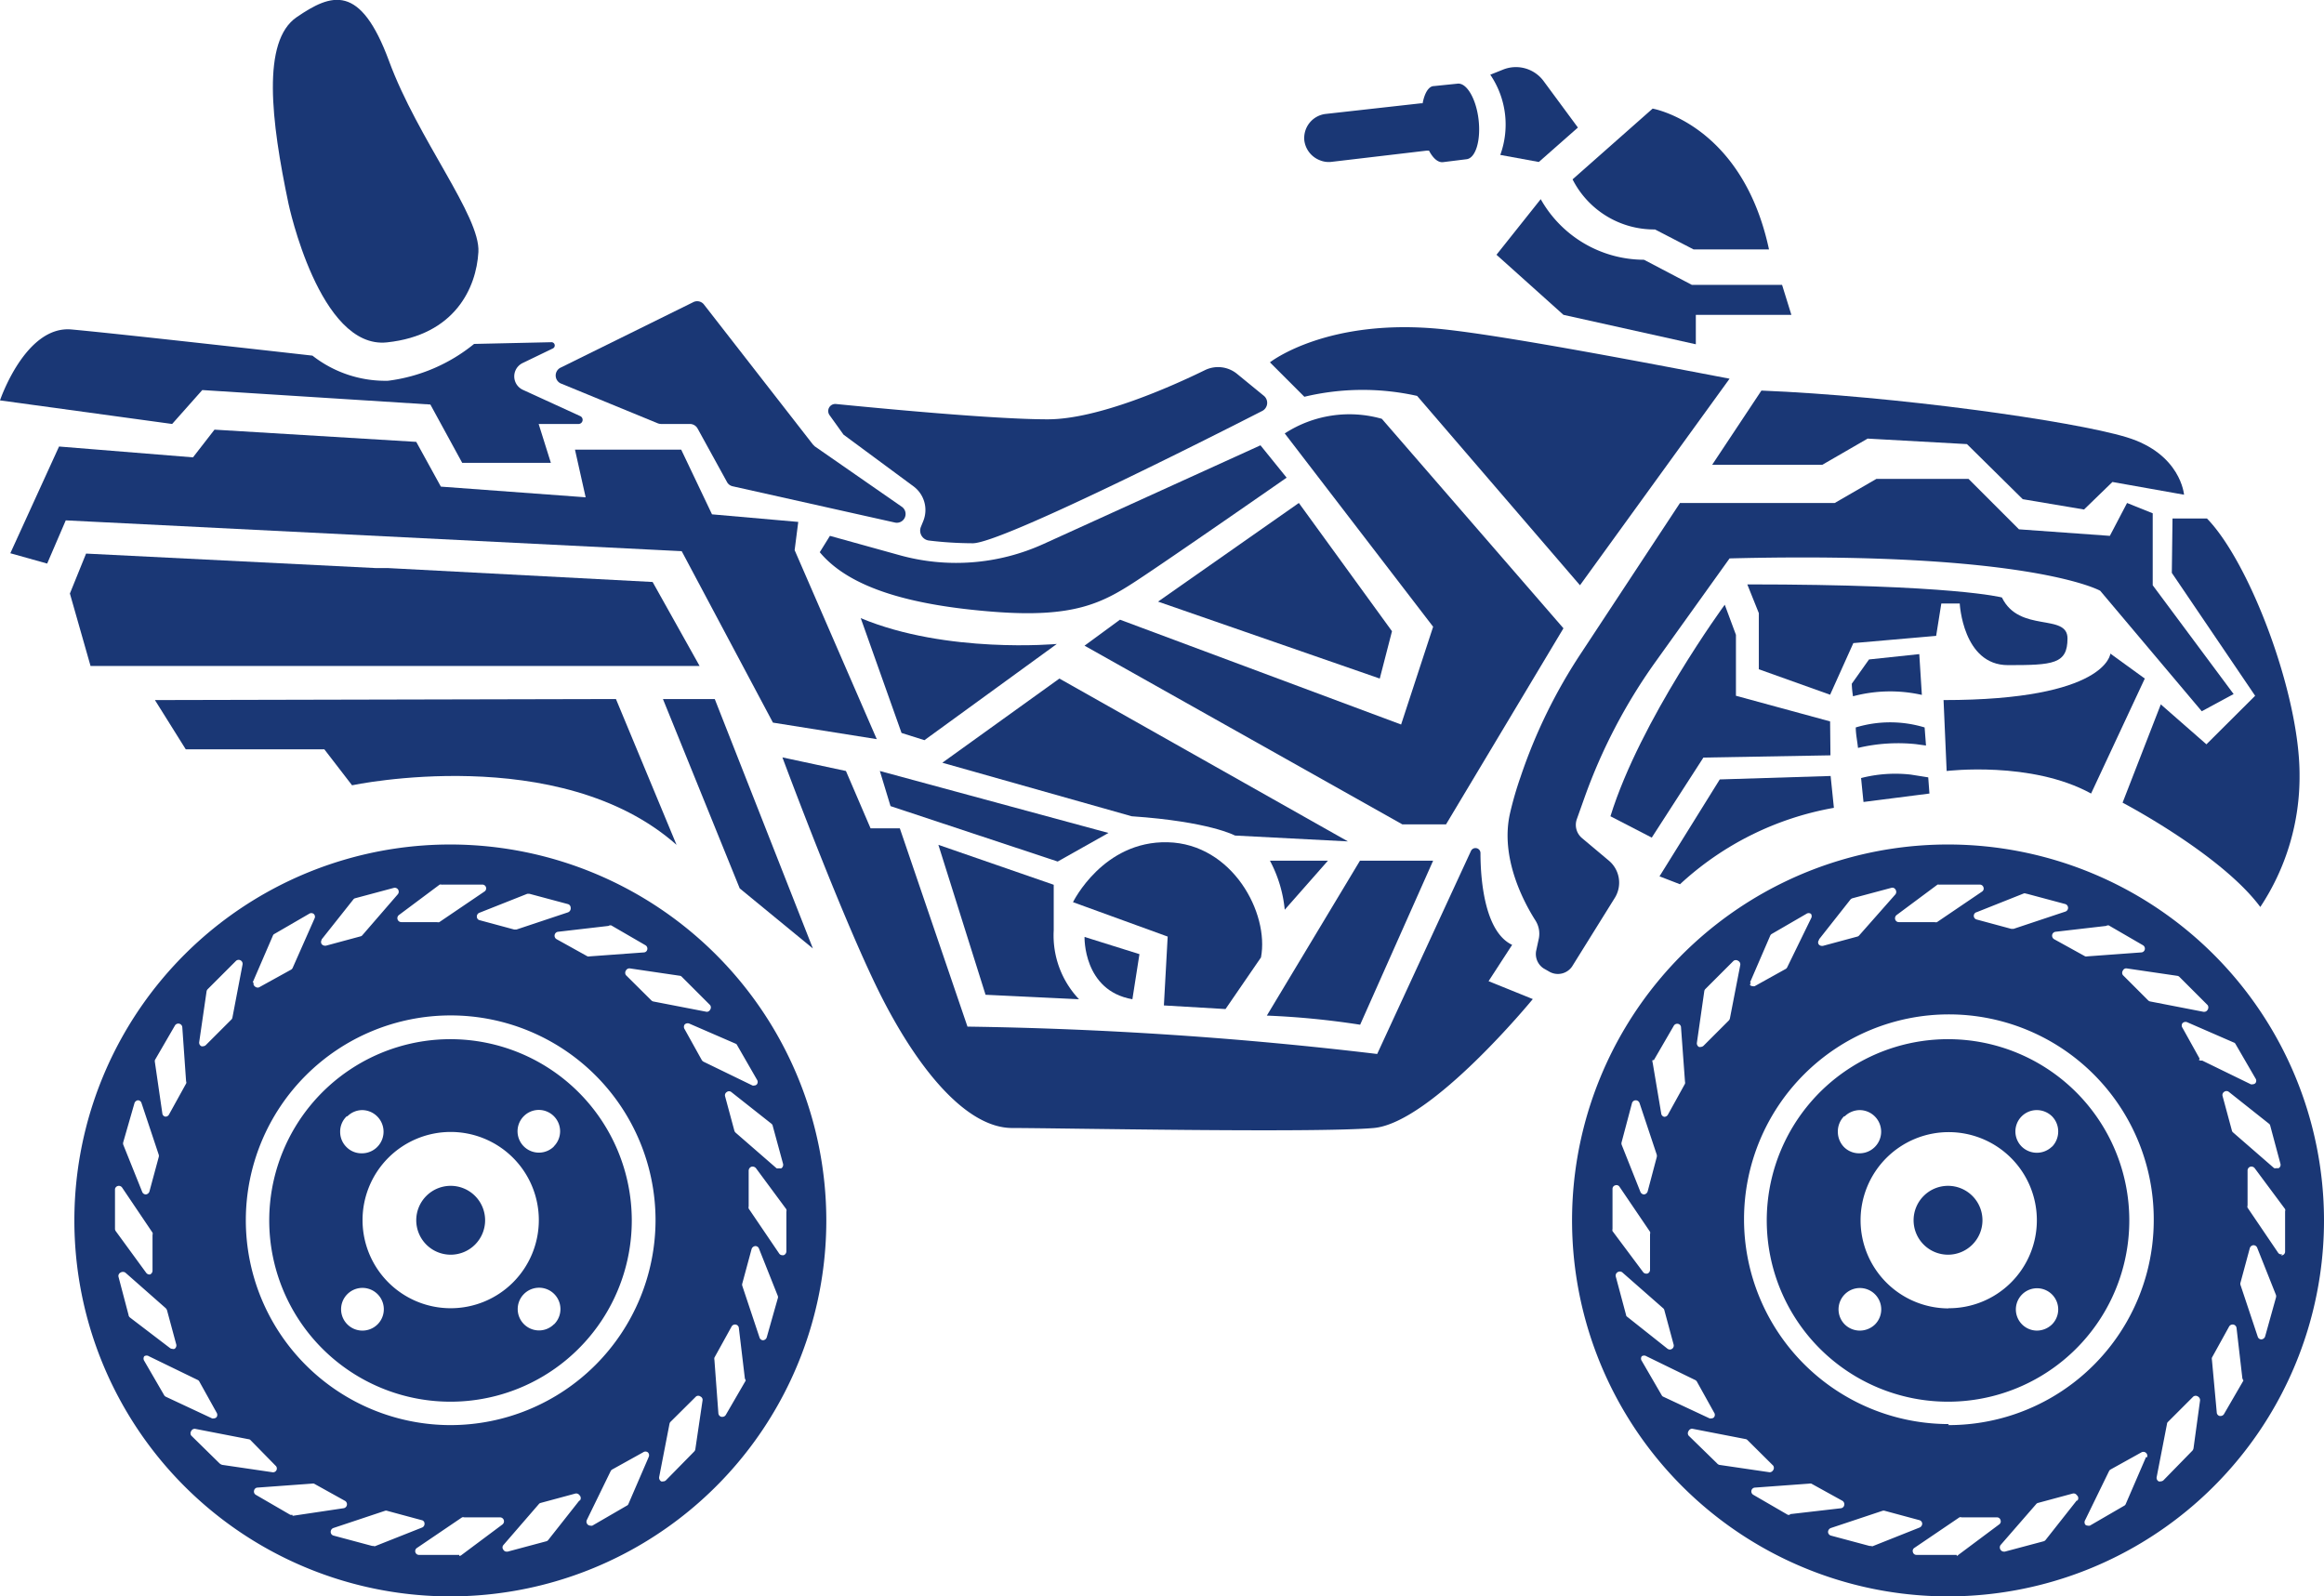
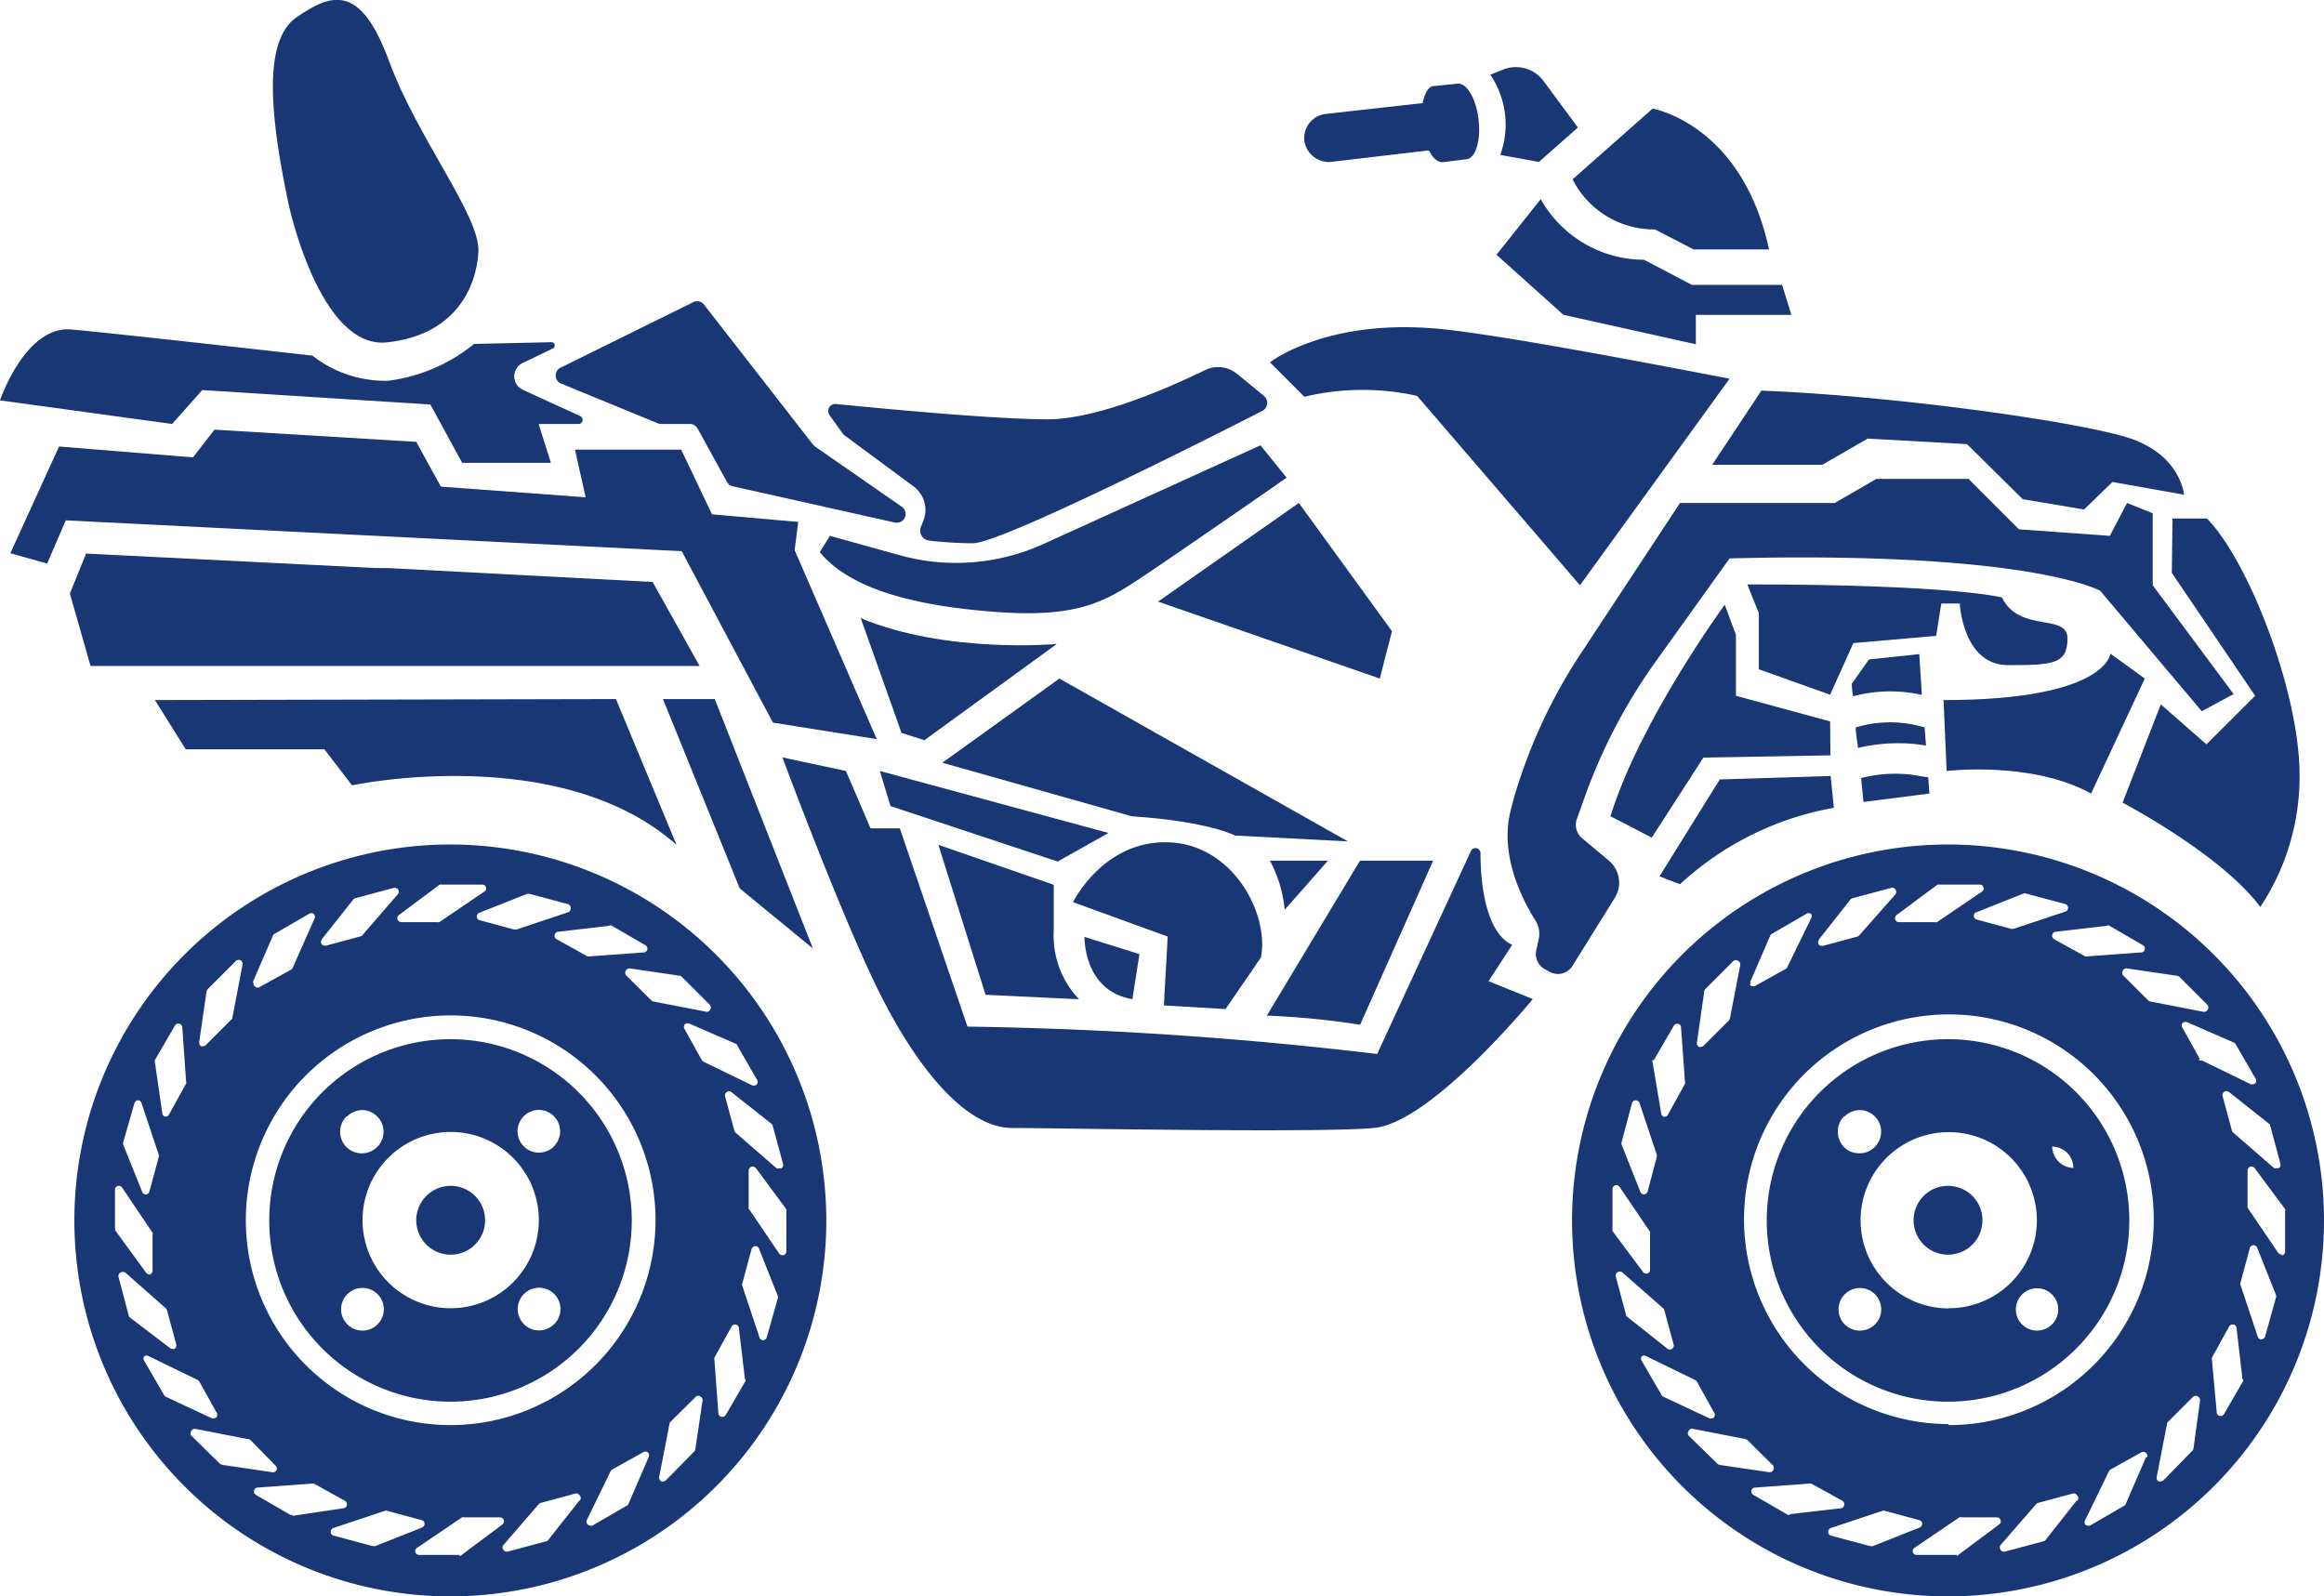
<svg xmlns="http://www.w3.org/2000/svg" viewBox="0 0 135 92.73">
  <g data-sanitized-data-name="Layer 2" data-name="Layer 2" id="fcf67c7d-301b-49e3-8e13-7f55041ae47c">
    <g data-sanitized-data-name="Layer 1" data-name="Layer 1" id="b686d9ea-41e8-4574-89c3-49014698cd55">
      <path fill="#1a3775" d="M76.67,9.31a1.36,1.36,0,0,0,.7.09l5.51-.65.13,0c.23.44.52.7.81.67l1.37-.17c.53-.06.84-1.09.7-2.3s-.69-2.15-1.22-2.09L83.3,5c-.31,0-.55.41-.66,1h-.09L77,6.62a1.41,1.41,0,0,0-1.23,1.56A1.43,1.43,0,0,0,76.67,9.31Z" />
      <path fill="#1a3775" d="M87.84,54.89C86.3,54.17,86,51.31,86,49.55a.29.29,0,0,0-.55-.12L80,61.23a227.4,227.4,0,0,0-23.8-1.59L52.27,48.12h-1.7l-1.43-3.33L45.45,44s3.63,9.78,5.84,14.07,4.94,7.46,7.51,7.46,17.65.3,21,0,9.24-7.49,9.24-7.49L86.47,57Z" />
      <path fill="#1a3775" d="M71.19,58.62l2.06-3c.49-2.57-1.66-6.6-5.42-6.69s-5.5,3.48-5.5,3.48l5.5,2-.22,4Z" />
      <path fill="#1a3775" d="M65.78,58.05l.41-2.62-3.19-1S62.91,57.55,65.78,58.05Z" />
      <path fill="#1a3775" d="M62.68,58.05a5.38,5.38,0,0,1-1.47-4V51.4l-6.7-2.32,2.74,8.71Z" />
      <polygon fill="#1a3775" points="61.44 50.05 64.39 48.39 51.11 44.79 51.73 46.83 61.44 50.05" />
      <path fill="#1a3775" d="M61.54,39.42l-6.8,4.89,11,3.11c4.53.31,6,1.12,6,1.12l6.56.34Z" />
      <path fill="#1a3775" d="M83.25,50H79L73.59,59a47.47,47.47,0,0,1,5.42.53Z" />
      <path fill="#1a3775" d="M77.14,50H73.77a7.6,7.6,0,0,1,.86,2.85Z" />
-       <path fill="#1a3775" d="M90.82,36.5,80.27,24.33a6.89,6.89,0,0,0-5.64.85l8.62,11.23-1.86,5.68L65.06,36,63,37.51,81.46,47.89H84Z" />
      <polygon fill="#1a3775" points="80.86 36.67 75.45 29.22 67.27 34.95 80.15 39.42 80.86 36.67" />
      <path fill="#1a3775" d="M60.62,31.6a12.26,12.26,0,0,1-8.41.64l-4-1.11-.59.95c1.79,2.15,5.48,3.1,10.1,3.46S64,35.06,66,33.75s8.74-6,8.74-6l-1.52-1.88Z" />
      <polygon fill="#1a3775" points="44.9 41.98 50.93 42.94 46.16 31.96 46.37 30.32 41.36 29.88 39.57 26.12 33.4 26.12 34.02 28.89 25.61 28.27 24.18 25.67 12.46 24.96 11.21 26.57 3.43 25.94 0.6 32.14 2.74 32.74 3.82 30.23 39.6 32.02 44.9 41.98" />
      <path fill="#1a3775" d="M53.7,43l7.69-5.59S55,38,50,35.91l2.37,6.67Z" />
      <path fill="#1a3775" d="M26.23,38.69H40.64l-2.73-4.88L22.51,33H21.8L5,32.16l-.94,2.32,1.2,4.21Z" />
      <polygon fill="#1a3775" points="47.22 55.1 41.52 40.61 38.51 40.61 42.97 51.61 47.22 55.1" />
      <path fill="#1a3775" d="M9,40.67l1.79,2.86h8.05l1.61,2.09S32.5,43.06,39.3,49.08l-3.52-8.47Z" />
      <path fill="#1a3775" d="M11.75,22.66,25,23.5l1.85,3.39H32l-.71-2.26h2.33a.24.24,0,0,0,.1-.45l-3.36-1.54a.86.86,0,0,1,0-1.55l1.76-.85a.19.19,0,0,0-.08-.36l-4.5.1a9.87,9.87,0,0,1-5,2.14,6.87,6.87,0,0,1-4.39-1.46s-11.32-1.28-14-1.52S0,23.26,0,23.26l10,1.37Z" />
      <path fill="#1a3775" d="M22.48,19.89c3.94-.42,5.19-3.16,5.31-5.25S24.27,8.08,22.6,3.55,19.26-.39,17.23,1,15.74,7,16.76,11.84C16.76,11.84,18.55,20.31,22.48,19.89Z" />
      <path fill="#1a3775" d="M32.56,22.27l5.62,2.31a.59.59,0,0,0,.22.05h1.67a.51.51,0,0,1,.45.26L42.23,28a.49.49,0,0,0,.33.25L52,30.36a.51.51,0,0,0,.4-.91l-5.07-3.52-.11-.11L40.9,17.7a.5.5,0,0,0-.64-.14l-7.72,3.81A.51.51,0,0,0,32.56,22.27Z" />
      <path fill="#1a3775" d="M49,25.25l4.06,3a1.71,1.71,0,0,1,.58,2l-.15.37a.58.58,0,0,0,.46.78,21.72,21.72,0,0,0,2.56.16c1.64,0,13.67-6.08,16.8-7.68a.53.53,0,0,0,.09-.9l-1.54-1.26A1.74,1.74,0,0,0,70,21.5c-1.92.94-6.21,2.86-9.14,2.86-3.14,0-9.86-.65-12.3-.89a.41.41,0,0,0-.37.65Z" />
      <path fill="#1a3775" d="M82.32,23,91.78,34l8.69-12c-3.57-.68-12.73-2.46-16.62-2.87-6.75-.71-10.08,1.92-10.08,1.92l2,2A14.53,14.53,0,0,1,82.32,23Z" />
      <path fill="#1a3775" d="M95.5,15.09a6.9,6.9,0,0,1-6-3.52L86.93,14.8l3.89,3.49L98.51,20V18.29h5.55l-.54-1.74H98.28Z" />
      <path fill="#1a3775" d="M96.14,13.33l2.24,1.16h4.38C101.2,7.2,96,6.31,96,6.31l-4.65,4.11A5.31,5.31,0,0,0,96.14,13.33Z" />
      <path fill="#1a3775" d="M87.15,9l2.24.41,2.27-2-2-2.71a2,2,0,0,0-2.34-.66l-.75.3A5.15,5.15,0,0,1,87.15,9Z" />
      <path fill="#1a3775" d="M93.46,50,91.9,48.69a1,1,0,0,1-.3-1.11l.47-1.32a32.08,32.08,0,0,1,4.06-7.76l4.34-6.06C117.92,32,122,34.32,122,34.32l5.9,7,1.85-1L125.05,34V29.82l-1.49-.6-1,1.91-5.28-.38-2.93-2.93H109l-2.42,1.4H97.59l-5.73,8.7a30.73,30.73,0,0,0-3.53,7.21,20,20,0,0,0-.61,2.1c-.6,2.6.81,5.2,1.47,6.24a1.43,1.43,0,0,1,.2,1.05l-.16.74a1,1,0,0,0,.44,1l.35.2a1,1,0,0,0,1.3-.31l2.49-4A1.67,1.67,0,0,0,93.46,50Z" />
      <path fill="#1a3775" d="M112.77,35.06h1.07s.18,3.58,2.8,3.58,3.46-.06,3.46-1.55-2.8-.3-3.81-2.38c0,0-2.81-.76-14.79-.76l.67,1.67v3.26l4.14,1.48,1.35-3,4.81-.42Z" />
      <path fill="#1a3775" d="M121.47,46.1l3.12-6.68-2-1.45s-.2,2.7-9.69,2.7l.18,4.12S118,44.19,121.47,46.1Z" />
      <path fill="#1a3775" d="M111.49,38l-2.92.31-1,1.41s0,.3.07.73a8.37,8.37,0,0,1,4-.08Z" />
      <path fill="#1a3775" d="M111.29,43.23l.59.08-.08-1.05a6.89,6.89,0,0,0-4,0c0,.39.09.79.13,1.19A10.06,10.06,0,0,1,111.29,43.23Z" />
      <path fill="#1a3775" d="M112.08,46.1l-.07-.94L111,45a8,8,0,0,0-2.89.2c.08.82.14,1.39.14,1.39Z" />
      <path fill="#1a3775" d="M106.31,41.91l-5.47-1.49,0-3.54-.65-1.75s-4.91,6.7-6.64,12.29l2.4,1.24,3-4.65,7.38-.13Z" />
      <path fill="#1a3775" d="M106.53,46.93l-.19-1.85-6.44.2-3.5,5.63,1.19.46A17.67,17.67,0,0,1,106.53,46.93Z" />
      <path fill="#1a3775" d="M99.46,27h6.4l2.63-1.52,5.77.32L117.5,29l3.56.6L122.71,28l4.16.74s-.18-2.38-3.34-3.34S110,23,102.32,22.69Z" />
      <path fill="#1a3775" d="M126.16,33.28,131,40.42l-2.83,2.82-2.65-2.32-2.22,5.71s5.73,3,8,6.06A13.7,13.7,0,0,0,133.58,45c0-4.72-2.91-12.35-5.38-14.88h-2Z" />
      <path fill="#1a3775" d="M26.18,68.89a2,2,0,1,0,2,2A2,2,0,0,0,26.18,68.89Z" />
      <path fill="#1a3775" d="M26.18,60.37A10.53,10.53,0,1,0,36.7,70.89,10.54,10.54,0,0,0,26.18,60.37Zm-6,4.48a1.23,1.23,0,0,1,.87-.36h0A1.24,1.24,0,1,1,21,67a1.22,1.22,0,0,1-.87-.36,1.23,1.23,0,0,1-.37-.88A1.22,1.22,0,0,1,20.14,64.85Zm1.75,12.09a1.25,1.25,0,0,1-.88.36h0a1.24,1.24,0,0,1-.87-2.12,1.24,1.24,0,0,1,1.75,1.76ZM26.18,76a5.12,5.12,0,1,1,5.12-5.12A5.12,5.12,0,0,1,26.18,76Zm6,.93a1.23,1.23,0,0,1-.87.36h0a1.24,1.24,0,0,1-.87-2.12,1.24,1.24,0,1,1,1.75,1.76Zm0-10.33a1.24,1.24,0,0,1-1.75-1.76,1.23,1.23,0,0,1,.87-.36h0a1.24,1.24,0,0,1,.87,2.12Z" />
      <path fill="#1a3775" d="M26.18,49.06A21.84,21.84,0,1,0,48,70.89,21.86,21.86,0,0,0,26.18,49.06Zm13.43,7.69,1.64,1.64a.23.23,0,0,1,0,.27.22.22,0,0,1-.2.12h0l-3.1-.6a.24.24,0,0,1-.11-.06l-1.48-1.47a.24.24,0,0,1,0-.27.23.23,0,0,1,.24-.12l2.92.43A.2.2,0,0,1,39.61,56.75Zm-4.12-3,2,1.16a.23.23,0,0,1,.11.25.21.21,0,0,1-.2.17l-3.15.23h0a.27.27,0,0,1-.12,0l-1.8-1a.23.23,0,0,1-.11-.25.23.23,0,0,1,.2-.18l2.93-.34A.17.17,0,0,1,35.49,53.76Zm-4.75-1.83,2.24.6a.22.22,0,0,1,.17.21A.25.25,0,0,1,33,53l-3,1h-.13l-2-.54a.21.21,0,0,1-.17-.2.23.23,0,0,1,.14-.23l2.75-1.09A.22.22,0,0,1,30.74,51.93Zm-5.06-.53H28a.22.22,0,0,1,.13.41l-2.61,1.77a.22.22,0,0,1-.13,0H23.31a.23.23,0,0,1-.14-.41l2.37-1.77A.23.23,0,0,1,25.68,51.4Zm-7,3.19,1.84-2.32a.2.2,0,0,1,.12-.08l2.24-.6a.23.23,0,0,1,.23.37l-2.06,2.38a.19.19,0,0,1-.12.07l-2,.54h-.06a.26.26,0,0,1-.19-.1A.24.24,0,0,1,18.69,54.59Zm-4,2.49,1.17-2.71a.18.18,0,0,1,.1-.11l2-1.16a.23.23,0,0,1,.27,0,.22.22,0,0,1,.05.27L17,56.23a.22.22,0,0,1-.09.1l-1.81,1a.22.22,0,0,1-.26,0A.22.22,0,0,1,14.73,57.08ZM12,57.59a.24.24,0,0,1,.07-.13l1.64-1.64a.23.23,0,0,1,.38.21l-.59,3.09a.21.21,0,0,1-.07.12l-1.47,1.47a.24.24,0,0,1-.16.07.19.19,0,0,1-.1,0,.23.23,0,0,1-.13-.23ZM9,61.58l1.16-2a.23.23,0,0,1,.25-.11.23.23,0,0,1,.18.21l.22,3.14a.15.15,0,0,1,0,.13l-1,1.81a.23.23,0,0,1-.2.11h0a.21.21,0,0,1-.18-.19L9,61.72A.32.32,0,0,1,9,61.58ZM7.81,64.09A.25.25,0,0,1,8,63.92a.22.22,0,0,1,.22.16l1,3a.23.23,0,0,1,0,.14l-.54,2a.25.25,0,0,1-.21.17h0a.23.23,0,0,1-.21-.15l-1.1-2.74a.26.26,0,0,1,0-.15ZM6.68,71.4V69.07A.23.23,0,0,1,7.1,69l1.76,2.61a.2.2,0,0,1,0,.13v2.08a.24.24,0,0,1-.15.22H8.68a.24.24,0,0,1-.19-.1L6.73,71.53A.24.24,0,0,1,6.68,71.4Zm.79,5-.59-2.24A.22.22,0,0,1,7,73.93a.26.26,0,0,1,.28,0L9.63,76a.41.41,0,0,1,.07.11l.54,2a.24.24,0,0,1-.1.25.2.2,0,0,1-.13,0,.24.24,0,0,1-.14-.05L7.55,76.54A.25.25,0,0,1,7.47,76.42Zm2.18,4.75a.24.24,0,0,1-.11-.09l-1.16-2a.24.24,0,0,1,0-.27.25.25,0,0,1,.27,0l2.84,1.38a.2.2,0,0,1,.09.09l1,1.8a.24.24,0,0,1,0,.27.23.23,0,0,1-.17.07.15.15,0,0,1-.09,0ZM12.74,85,11.11,83.4a.23.23,0,0,1,0-.27.22.22,0,0,1,.24-.12l3.09.6a.17.17,0,0,1,.12.06L16,85.14a.22.22,0,0,1-.16.39h0l-2.93-.43A.38.38,0,0,1,12.74,85Zm4.24,3a.27.27,0,0,1-.12,0l-2-1.16a.22.22,0,0,1-.1-.25.21.21,0,0,1,.2-.17l3.15-.23a.31.31,0,0,1,.13,0l1.8,1a.23.23,0,0,1,.11.25.23.23,0,0,1-.2.18L17,88.06Zm4.7,1.81h-.06l-2.24-.6a.22.22,0,0,1-.17-.21.24.24,0,0,1,.15-.23l3-1a.19.19,0,0,1,.13,0l2,.54a.2.2,0,0,1,.17.2.23.23,0,0,1-.14.23l-2.75,1.09Zm5,.52H24.36a.22.22,0,0,1-.13-.41l2.61-1.77a.2.2,0,0,1,.13,0h2.08a.23.23,0,0,1,.14.41l-2.37,1.77A.23.23,0,0,1,26.68,90.39Zm7-3.19-1.83,2.32a.2.2,0,0,1-.12.08l-2.24.6h-.06a.21.21,0,0,1-.19-.11.21.21,0,0,1,0-.27l2.06-2.38a.19.19,0,0,1,.11-.07l2-.54a.23.23,0,0,1,.25.09A.23.23,0,0,1,33.66,87.2Zm4-2.49-1.17,2.71a.18.18,0,0,1-.1.11l-2,1.16a.2.2,0,0,1-.11,0,.23.23,0,0,1-.21-.33l1.38-2.83a.22.22,0,0,1,.09-.1l1.8-1a.23.23,0,0,1,.27,0A.23.23,0,0,1,37.63,84.71ZM26.18,82.79a11.9,11.9,0,1,1,11.9-11.9A11.92,11.92,0,0,1,26.18,82.79ZM40.39,84.2a.24.24,0,0,1-.07.13L38.68,86a.23.23,0,0,1-.16.06.22.22,0,0,1-.11,0,.25.25,0,0,1-.12-.25l.6-3.09a.23.23,0,0,1,.06-.12l1.48-1.47a.21.21,0,0,1,.26,0,.21.21,0,0,1,.12.23Zm2.93-4-1.16,2a.23.23,0,0,1-.2.11h-.05a.23.23,0,0,1-.18-.21L41.5,79a.28.28,0,0,1,0-.13l1-1.81a.23.23,0,0,1,.24-.11.22.22,0,0,1,.18.2l.35,2.94A.32.32,0,0,1,43.32,80.21Zm1.22-2.51a.24.24,0,0,1-.21.17h0a.22.22,0,0,1-.21-.16l-1-3a.23.23,0,0,1,0-.14l.54-2a.25.25,0,0,1,.21-.17.22.22,0,0,1,.22.15l1.09,2.74a.2.2,0,0,1,0,.15Zm1.14-7.31v2.32a.24.24,0,0,1-.16.22h-.07a.22.22,0,0,1-.19-.1l-1.77-2.61a.28.28,0,0,1,0-.13V68a.25.25,0,0,1,.16-.22.26.26,0,0,1,.26.08l1.76,2.38A.21.21,0,0,1,45.68,70.39Zm-.8-5,.61,2.24a.25.25,0,0,1-.1.25.28.28,0,0,1-.13,0,.3.3,0,0,1-.15,0l-2.38-2.07a.26.26,0,0,1-.07-.11l-.54-2a.22.22,0,0,1,.1-.25.21.21,0,0,1,.26,0l2.33,1.84A.24.24,0,0,1,44.88,65.37Zm-2.06-4.66,1.15,2a.23.23,0,0,1,0,.27.2.2,0,0,1-.16.07.16.16,0,0,1-.1,0l-2.84-1.38a.28.28,0,0,1-.1-.09l-1-1.8a.24.24,0,0,1,0-.27.25.25,0,0,1,.26-.06l2.72,1.18A.23.23,0,0,1,42.82,60.71Z" />
      <path fill="#1a3775" d="M113.16,68.89a2,2,0,1,0,2,2A2,2,0,0,0,113.16,68.89Z" />
-       <path fill="#1a3775" d="M113.16,60.37a10.53,10.53,0,1,0,10.53,10.52A10.53,10.53,0,0,0,113.16,60.37Zm-6,4.48a1.27,1.27,0,0,1,.88-.36h0A1.24,1.24,0,1,1,108,67a1.24,1.24,0,0,1-.88-.36,1.27,1.27,0,0,1-.36-.88A1.25,1.25,0,0,1,107.12,64.85Zm1.76,12.09a1.27,1.27,0,0,1-.88.36h0a1.25,1.25,0,0,1-.88-.36,1.24,1.24,0,1,1,1.76,0Zm4.28-.93a5.12,5.12,0,1,1,5.12-5.12A5.11,5.11,0,0,1,113.16,76Zm6,.93a1.27,1.27,0,0,1-.88.36h0a1.23,1.23,0,1,1,.88-.36Zm0-10.33a1.26,1.26,0,0,1-1.76,0,1.24,1.24,0,0,1,.88-2.12h0a1.27,1.27,0,0,1,.88.36,1.25,1.25,0,0,1,.36.88A1.27,1.27,0,0,1,119.21,66.61Z" />
+       <path fill="#1a3775" d="M113.16,60.37a10.53,10.53,0,1,0,10.53,10.52A10.53,10.53,0,0,0,113.16,60.37Zm-6,4.48a1.27,1.27,0,0,1,.88-.36h0A1.24,1.24,0,1,1,108,67a1.24,1.24,0,0,1-.88-.36,1.27,1.27,0,0,1-.36-.88A1.25,1.25,0,0,1,107.12,64.85Zm1.76,12.09a1.27,1.27,0,0,1-.88.36h0a1.25,1.25,0,0,1-.88-.36,1.24,1.24,0,1,1,1.76,0Zm4.28-.93a5.12,5.12,0,1,1,5.12-5.12A5.11,5.11,0,0,1,113.16,76Zm6,.93a1.27,1.27,0,0,1-.88.36h0a1.23,1.23,0,1,1,.88-.36Zm0-10.33h0a1.27,1.27,0,0,1,.88.36,1.25,1.25,0,0,1,.36.88A1.27,1.27,0,0,1,119.21,66.61Z" />
      <path fill="#1a3775" d="M113.16,49.06A21.84,21.84,0,1,0,135,70.89,21.85,21.85,0,0,0,113.16,49.06Zm18.71,16.31.6,2.24a.22.22,0,0,1-.1.25.27.27,0,0,1-.12,0,.27.27,0,0,1-.15,0l-2.38-2.07a.19.19,0,0,1-.07-.11l-.54-2a.22.22,0,0,1,.09-.25.22.22,0,0,1,.27,0l2.32,1.84A.2.2,0,0,1,131.87,65.37Zm-5.27-8.62,1.64,1.64a.24.24,0,0,1,0,.27.22.22,0,0,1-.2.12H128l-3.09-.6a.23.23,0,0,1-.12-.06l-1.47-1.47a.23.23,0,0,1,0-.27.21.21,0,0,1,.23-.12l2.93.43A.22.22,0,0,1,126.6,56.75Zm-4.12-3,2,1.16a.23.23,0,0,1,.11.25.22.22,0,0,1-.21.17l-3.14.23h0a.2.2,0,0,1-.11,0l-1.81-1a.24.24,0,0,1-.11-.25.23.23,0,0,1,.2-.18l2.94-.34A.17.17,0,0,1,122.48,53.76Zm-4.75-1.83,2.24.6a.23.23,0,0,1,0,.44l-3,1h-.14l-2-.54a.22.22,0,0,1,0-.43l2.74-1.09A.26.26,0,0,1,117.73,51.93Zm-5.07-.53H115a.22.22,0,0,1,.22.16.21.21,0,0,1-.09.25l-2.61,1.77a.2.2,0,0,1-.13,0h-2.08a.22.22,0,0,1-.22-.16.24.24,0,0,1,.08-.25l2.38-1.77A.2.2,0,0,1,112.66,51.4Zm-7,3.19,1.83-2.32a.26.26,0,0,1,.13-.08l2.24-.6a.21.21,0,0,1,.25.1.24.24,0,0,1,0,.27L108,54.34a.19.19,0,0,1-.11.07l-2,.54h-.06a.23.23,0,0,1-.19-.1A.22.22,0,0,1,105.68,54.59Zm-4,2.49,1.17-2.71a.22.22,0,0,1,.1-.11l2-1.16a.23.23,0,0,1,.27,0,.25.25,0,0,1,0,.27l-1.38,2.83a.22.22,0,0,1-.09.1l-1.8,1a.27.27,0,0,1-.12,0,.24.24,0,0,1-.15-.06A.25.25,0,0,1,101.71,57.08ZM99,57.59a.22.22,0,0,1,.06-.13l1.64-1.64a.23.23,0,0,1,.27,0,.23.23,0,0,1,.12.25l-.6,3.09a.27.27,0,0,1-.06.12l-1.47,1.47a.26.26,0,0,1-.16.07.23.23,0,0,1-.11,0,.24.24,0,0,1-.12-.23Zm-2.93,4,1.16-2a.23.23,0,0,1,.25-.11.21.21,0,0,1,.17.21l.23,3.14a.28.28,0,0,1,0,.13l-1,1.81a.24.24,0,0,1-.2.11h0a.22.22,0,0,1-.18-.19L96,61.72A.17.17,0,0,1,96,61.58ZM94.8,64.09a.23.23,0,0,1,.21-.17.24.24,0,0,1,.23.16l1,3a.33.33,0,0,1,0,.14l-.53,2a.25.25,0,0,1-.21.17h0a.24.24,0,0,1-.21-.15l-1.09-2.74a.26.26,0,0,1,0-.15ZM93.67,71.4V69.07a.21.21,0,0,1,.16-.21.21.21,0,0,1,.25.09l1.77,2.61a.2.2,0,0,1,0,.13v2.08a.23.23,0,0,1-.16.22h-.07a.22.22,0,0,1-.18-.1l-1.77-2.37A.22.22,0,0,1,93.67,71.4Zm.79,5-.6-2.24a.23.23,0,0,1,.1-.25.24.24,0,0,1,.27,0L96.61,76a.19.19,0,0,1,.07.11l.54,2a.23.23,0,0,1-.22.29.24.24,0,0,1-.14-.05l-2.32-1.84A.2.2,0,0,1,94.46,76.42Zm2.18,4.75a.2.2,0,0,1-.11-.09l-1.16-2a.23.23,0,0,1,0-.27.25.25,0,0,1,.27,0l2.83,1.38a.22.22,0,0,1,.1.09l1,1.8a.23.23,0,0,1,0,.27.21.21,0,0,1-.17.07.15.15,0,0,1-.09,0ZM99.73,85,98.09,83.4a.23.23,0,0,1,0-.27A.23.23,0,0,1,98.3,83l3.09.6a.2.2,0,0,1,.12.06L103,85.14a.23.23,0,0,1,0,.27.24.24,0,0,1-.2.12h0l-2.93-.43A.31.31,0,0,1,99.73,85Zm4.23,3a.2.2,0,0,1-.11,0l-2-1.16a.23.23,0,0,1-.11-.25.22.22,0,0,1,.21-.17l3.14-.23a.28.28,0,0,1,.13,0l1.81,1a.24.24,0,0,1,.1.25.22.22,0,0,1-.19.18l-2.94.34Zm4.7,1.81h-.06l-2.24-.6a.23.23,0,0,1-.17-.21.25.25,0,0,1,.16-.23l3-1a.22.22,0,0,1,.14,0l2,.54a.22.22,0,0,1,.17.2.25.25,0,0,1-.15.23l-2.74,1.09Zm5,.52h-2.33a.21.21,0,0,1-.21-.16.21.21,0,0,1,.09-.25l2.61-1.77a.18.18,0,0,1,.13,0H116a.21.21,0,0,1,.21.16.21.21,0,0,1-.08.25l-2.37,1.77A.22.22,0,0,1,113.67,90.39Zm7-3.19-1.83,2.32a.23.23,0,0,1-.12.08l-2.25.6h-.06a.23.23,0,0,1-.19-.11.24.24,0,0,1,0-.27l2.07-2.38a.19.19,0,0,1,.11-.07l2-.54a.22.22,0,0,1,.25.09A.22.22,0,0,1,120.65,87.2Zm4-2.49-1.17,2.71a.2.2,0,0,1-.09.11l-2,1.16a.27.27,0,0,1-.12,0,.22.22,0,0,1-.15-.06.25.25,0,0,1,0-.27l1.38-2.83a.22.22,0,0,1,.09-.1l1.8-1a.23.23,0,0,1,.32.29Zm-11.45-1.92a11.9,11.9,0,1,1,11.9-11.9A11.91,11.91,0,0,1,113.16,82.79Zm14.21,1.41a.31.31,0,0,1-.06.13L125.67,86a.27.27,0,0,1-.17.06.18.18,0,0,1-.1,0,.23.23,0,0,1-.12-.25l.6-3.09a.17.17,0,0,1,.06-.12l1.47-1.47a.23.23,0,0,1,.27,0,.24.24,0,0,1,.12.23Zm.36-22.63-1-1.8a.23.23,0,0,1,0-.27.25.25,0,0,1,.26-.06l2.71,1.18a.17.17,0,0,1,.11.09l1.16,2a.23.23,0,0,1,0,.27.23.23,0,0,1-.17.07.18.18,0,0,1-.1,0l-2.83-1.38A.22.22,0,0,1,127.73,61.57Zm2.57,18.64-1.16,2a.23.23,0,0,1-.2.11h-.05a.22.22,0,0,1-.17-.21L128.49,79a.28.28,0,0,1,0-.13l1-1.81a.24.24,0,0,1,.25-.11.23.23,0,0,1,.18.2l.34,2.94A.17.17,0,0,1,130.3,80.21Zm1.23-2.51a.25.25,0,0,1-.21.17h0a.22.22,0,0,1-.22-.16l-1-3a.22.22,0,0,1,0-.14l.54-2a.24.24,0,0,1,.2-.17.23.23,0,0,1,.23.15l1.09,2.74a.26.26,0,0,1,0,.15Zm1-4.77h-.06a.21.21,0,0,1-.19-.1l-1.77-2.61a.2.2,0,0,1,0-.13V68a.23.23,0,0,1,.16-.22.24.24,0,0,1,.25.08l1.77,2.38a.2.2,0,0,1,0,.13v2.32A.22.22,0,0,1,132.5,72.93Z" />
    </g>
  </g>
</svg>